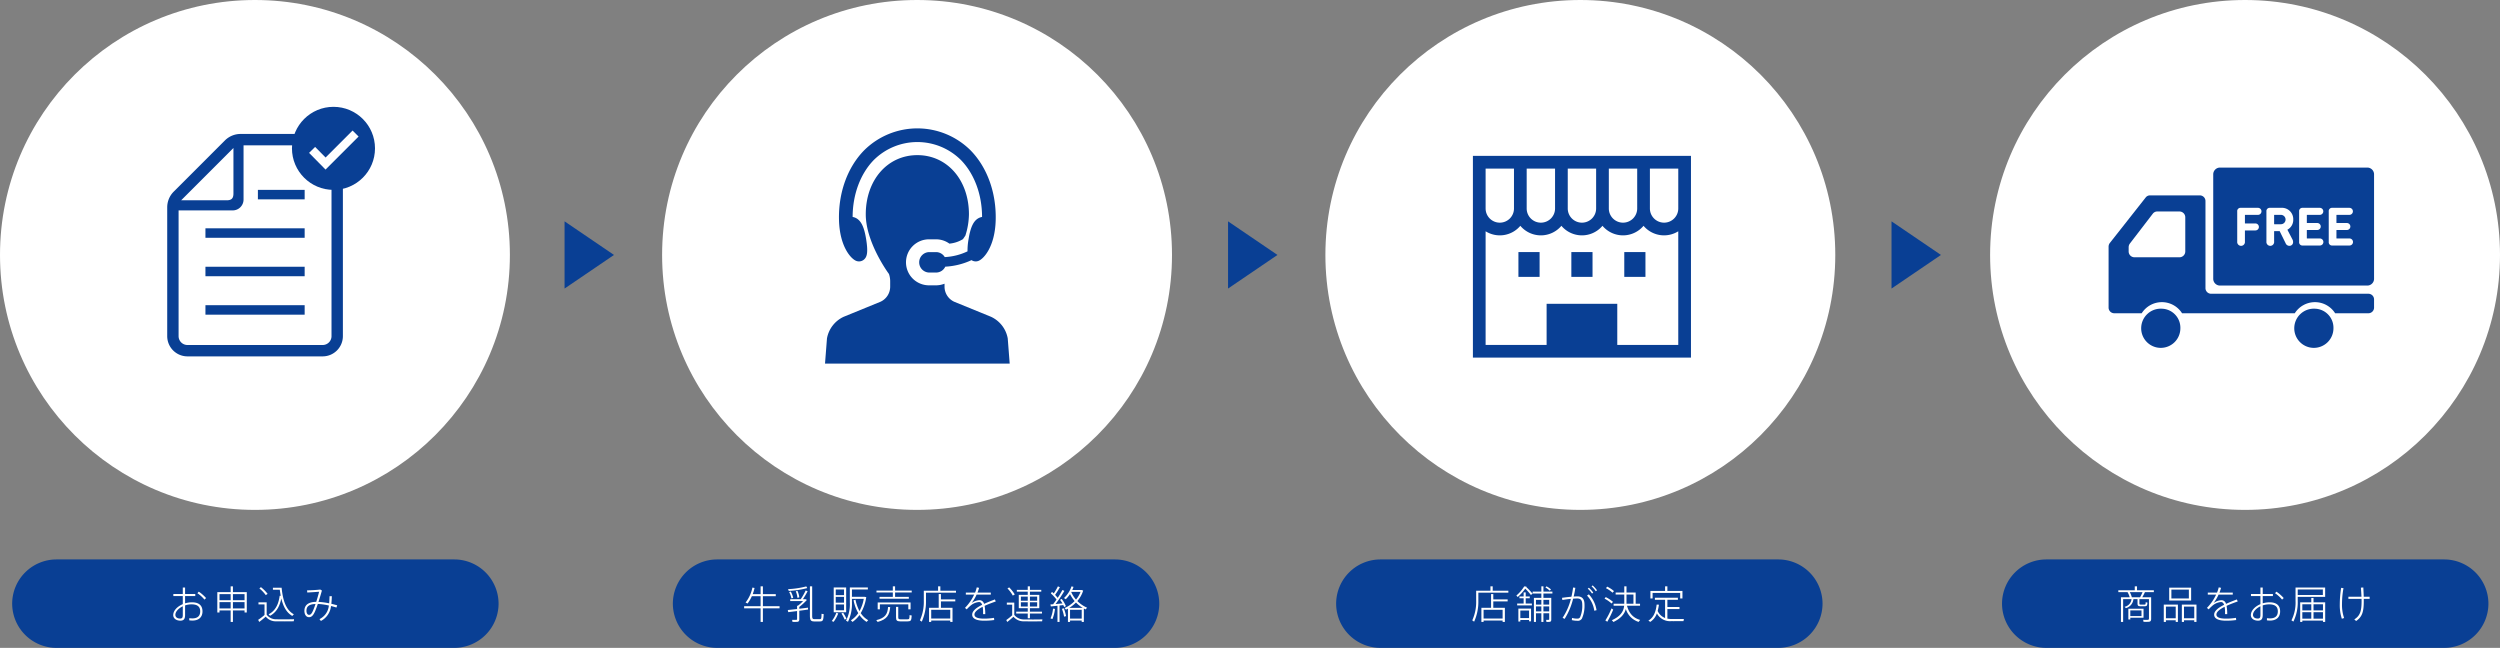
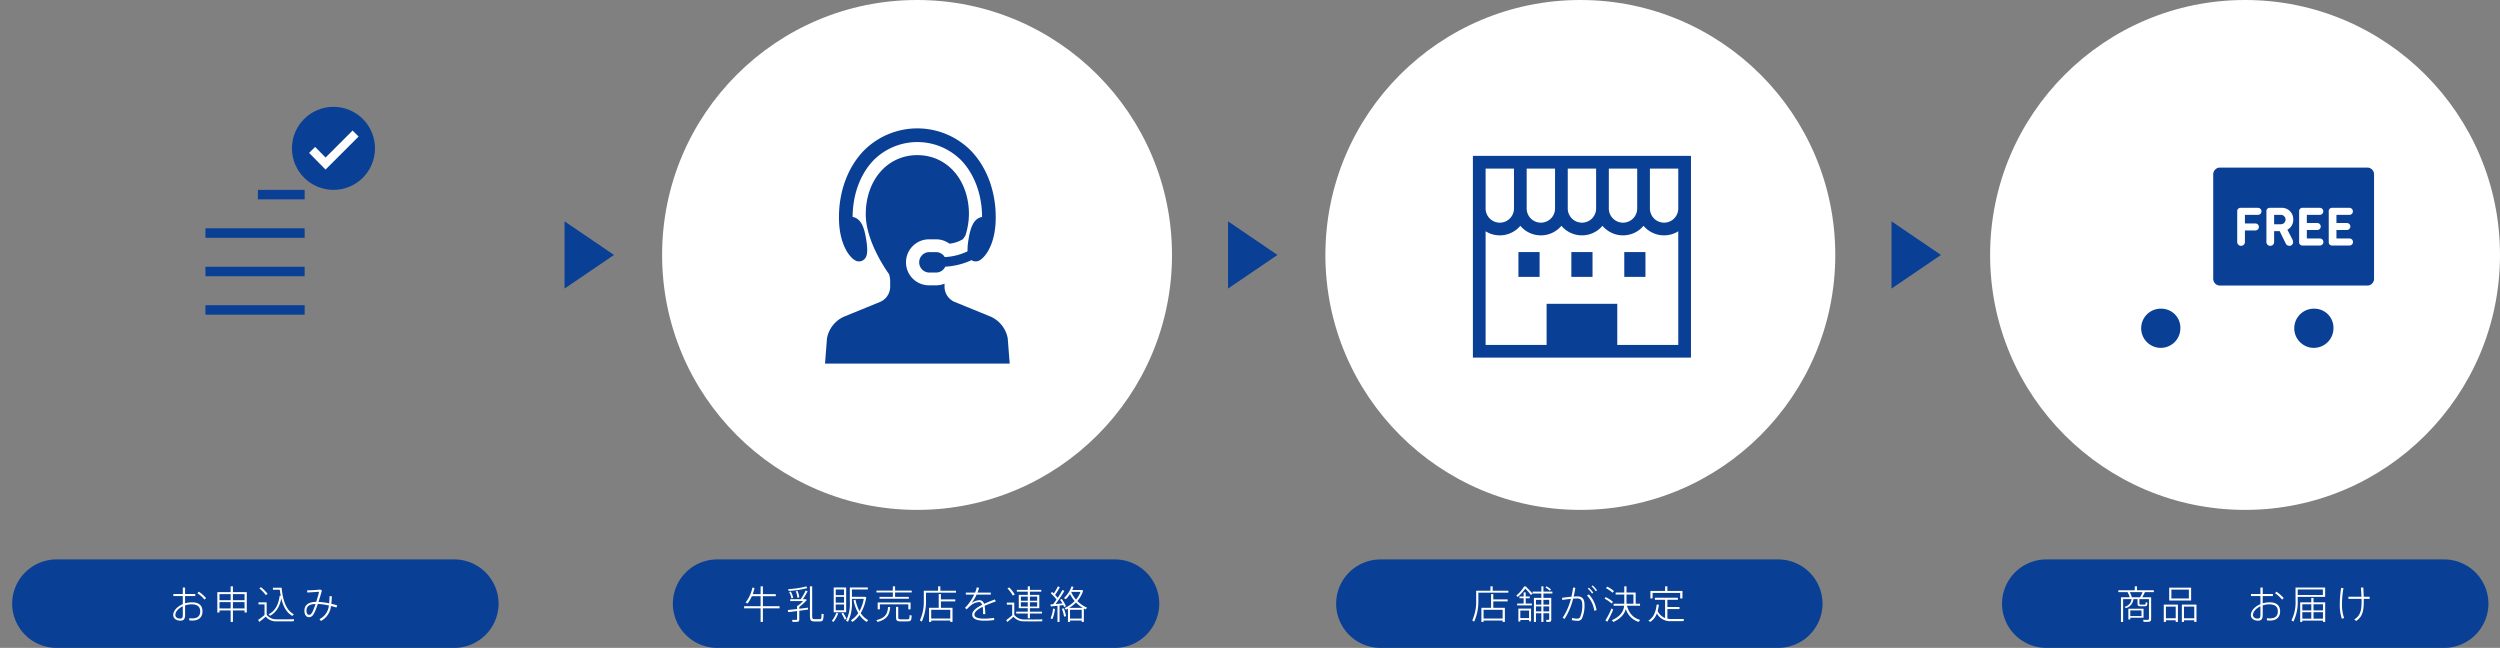
<svg xmlns="http://www.w3.org/2000/svg" viewBox="0 0 913.07 236.619">
  <rect x="0" y="0" width="913.07" height="236.619" fill="#808080" stroke="none" />
  <defs>
    <style>.cls-1{fill:#fff;}.cls-2{fill:#093f94;}.cls-3{fill:none;stroke:#fff;stroke-miterlimit:10;stroke-width:3.102px;}</style>
  </defs>
  <title>order</title>
  <g id="レイヤー_2" data-name="レイヤー 2">
    <g id="object">
-       <circle class="cls-1" cx="93.113" cy="93.113" r="93.113" />
      <path class="cls-2" d="M908.844,220.469a16.198,16.198,0,0,1-16.15,16.15h-145.35a16.198,16.198,0,0,1-16.15-16.15h0a16.198,16.198,0,0,1,16.15-16.15h145.35a16.198,16.198,0,0,1,16.15,16.15Z" />
      <polygon class="cls-2" points="224.245 93.113 206.195 105.387 206.195 80.839 224.245 93.113" />
      <polygon class="cls-2" points="466.566 93.113 448.516 105.387 448.516 80.839 466.566 93.113" />
      <polygon class="cls-2" points="708.887 93.113 690.837 105.387 690.837 80.839 708.887 93.113" />
      <circle class="cls-1" cx="577.184" cy="93.113" r="93.113" />
      <circle class="cls-1" cx="819.957" cy="93.113" r="93.113" />
      <path class="cls-1" d="M781.367,220.352c0,.385.086.456.471.456h1.34c.428,0,.456-.043.484-.855l.642.129c-.086,1.196-.229,1.325-1.055,1.339-.428.015-1.126.015-1.497,0-.855-.014-1.068-.213-1.068-1.068V218.813h-1.497a3.752,3.752,0,0,1-2.736,3.292l-.498-.484a3.198,3.198,0,0,0,2.536-2.808h-3.063V227.15h-.799v-9.021h3.193a8.057,8.057,0,0,0-.784-1.866h-3.363v-.684h6v-1.425h.826v1.425h6.143v.684h-3.249c-.242.541-.599,1.211-.97,1.866h3.235v7.896c0,.599-.171.97-.755,1.055a15.48,15.48,0,0,1-2.038.015l-.114-.728a16.568,16.568,0,0,0,1.667.015c.343-.028.442-.186.442-.471V218.813h-3.492Zm-3.32,1.98h4.831v3.278h-4.831v.642h-.713v-3.92h.713Zm3.577-4.204a19.792,19.792,0,0,0,.897-1.866h-4.66a8.254,8.254,0,0,1,.741,1.866Zm.513,6.869v-2.052h-4.09v2.052Z" />
      <path class="cls-1" d="M791.057,226.538v.599h-.784v-6.313h5.159v6.313h-.798v-.599Zm3.577-.728v-4.261h-3.577V225.81Zm5.63-11.188v4.703h-8.01v-4.703Zm-7.212,3.962h6.385V215.35h-6.385Zm4.604,7.953v.599h-.784v-6.313h5.345v6.313h-.812v-.599Zm3.748-.728v-4.261h-3.748V225.81Z" />
-       <path class="cls-1" d="M817.278,219.667c-1.283.456-2.766.998-4.076,1.61a15.694,15.694,0,0,1,.242,3.022h-.798V223.73a9.878,9.878,0,0,0-.157-2.109c-1.696.855-2.993,1.824-2.993,2.836,0,.94,1.098,1.482,3.478,1.482a21.606,21.606,0,0,0,3.663-.285l.085.798a25.423,25.423,0,0,1-3.733.242c-2.765,0-4.318-.755-4.318-2.209,0-1.397,1.625-2.594,3.634-3.592-.256-.698-.627-1.012-1.097-1.012a5.441,5.441,0,0,0-3.278,1.439,12.745,12.745,0,0,0-1.254,1.24l-.642-.542a17.072,17.072,0,0,0,3.35-4.845h-3.036v-.741h3.378a11.762,11.762,0,0,0,.612-1.91l.856.171a15.73,15.73,0,0,1-.584,1.739h4.859v.741H810.28a14.385,14.385,0,0,1-1.839,3.092,5.501,5.501,0,0,1,2.908-1.068,1.716,1.716,0,0,1,1.652,1.353c1.326-.612,2.751-1.154,3.962-1.624Z" />
      <path class="cls-1" d="M825.57,216.946V214.58h.841v2.366h3.72v.755h-3.72v2.651a9.044,9.044,0,0,1,2.522-.371c2.551,0,3.834,1.184,3.834,3.321,0,1.967-1.212,3.349-3.72,3.349a10.768,10.768,0,0,1-1.112-.085l.015-.798a8.108,8.108,0,0,0,1.111.085c2.025,0,2.865-.997,2.865-2.565,0-1.667-.97-2.565-3.164-2.565a7.462,7.462,0,0,0-2.352.385v3.492c0,1.425-.471,2.081-1.696,2.081-1.725,0-2.637-.97-2.637-2.01,0-1.61,1.44-3.164,3.492-4.019v-2.95h-3.449v-.755Zm-2.708,7.61c0,.77.584,1.353,1.725,1.353.755,0,.983-.342.983-1.339v-3.136C823.96,222.205,822.862,223.43,822.862,224.556Zm11.216-6.128-.599.57a11.344,11.344,0,0,0-2.579-2.338l.513-.57A14.418,14.418,0,0,1,834.078,218.428Z" />
      <path class="cls-1" d="M839.193,214.594h10.018v3.406H839.193v1.468a15.99,15.99,0,0,1-1.582,7.554l-.713-.456a14.42,14.42,0,0,0,1.496-7.098v-4.874h.799Zm9.178,2.708v-2.01h-9.178v2.01Zm-7.496,9.349v.485h-.784v-7.141h4.062v-1.61h.812v1.61h4.262v7.141h-.812v-.485Zm3.277-3.72v-2.237H840.875v2.237Zm0,3.022v-2.352H840.875v2.352Zm4.262-3.022v-2.237h-3.449v2.237Zm0,3.022v-2.352h-3.449v2.352Z" />
      <path class="cls-1" d="M855.908,214.823a32.05,32.05,0,0,0-.542,5.843,14.828,14.828,0,0,0,.77,5.06l-.826.256a15.636,15.636,0,0,1-.755-5.216,38.495,38.495,0,0,1,.498-6.071Zm6.57,3.121c-.043-1.013-.114-2.109-.214-3.321l.884-.057c.071,1.239.128,2.352.156,3.378h2.152v.783h-2.138v.798c0,3.905-.556,5.758-2.794,7.283l-.67-.584c2.152-1.355,2.665-3.093,2.665-6.713,0-.257,0-.513-.014-.784h-4.803v-.783Z" />
      <path class="cls-2" d="M665.644,220.469a16.198,16.198,0,0,1-16.15,16.15h-145.35a16.198,16.198,0,0,1-16.15-16.15h0a16.198,16.198,0,0,1,16.15-16.15h145.35a16.198,16.198,0,0,1,16.15,16.15Z" />
      <path class="cls-1" d="M539.934,215.763h4.418v-1.61h.827v1.61h5.715v.698h-10.96v2.907a17.615,17.615,0,0,1-1.539,7.682l-.685-.471a16.352,16.352,0,0,0,1.426-7.211v-3.606h.798Zm1.91,10.874v.513h-.799v-5.159H544.58v-5.017h.811v1.938h5.245v.727h-5.245v2.352h4.233V227.15h-.827v-.513Zm6.954-.741v-3.179h-6.954v3.179Z" />
      <path class="cls-1" d="M559.741,216.846l-.612.456a22.986,22.986,0,0,0-2.066-2.323,17.357,17.357,0,0,1-2.751,3.064l-.499-.542a13.532,13.532,0,0,0,2.865-3.335l.841.071-.086.157A24.547,24.547,0,0,1,559.741,216.846Zm-3.264,3.591v-1.924h-1.539v-.655h1.539v-1.496h.756v1.496h1.468v.655h-1.468v1.924h2.252v.67h-5.373v-.67Zm-1.211,6v.57h-.713v-4.731h4.632v4.646h-.727v-.485Zm3.192-.698v-2.765h-3.192v2.765Zm5.244-1.767V227.15h-.755v-3.178h-1.967v3.164h-.755v-8.779h2.722v-1.582h-3.192v-.698h3.192v-1.924h.755v1.924h3.278v.698h-3.278v1.582h2.865v7.909c0,.471-.114.77-.542.841a8.042,8.042,0,0,1-1.226.029l-.114-.756a8.46,8.46,0,0,0,.87,0c.184-.015.256-.1.256-.27v-2.138Zm-.755-3.149v-1.725h-1.967v1.725Zm0,2.465v-1.81h-1.967v1.81Zm2.864-2.465v-1.725h-2.109v1.725Zm0,2.465v-1.81h-2.109v1.81Zm-.983-9.149a8.074,8.074,0,0,1,1.653,1.154l-.484.442a7.614,7.614,0,0,0-1.567-1.155Z" />
      <path class="cls-1" d="M573.921,217.944a29.801,29.801,0,0,0,.612-3.364l.827.101a30.052,30.052,0,0,1-.613,3.192c.527-.029.998-.058,1.383-.058,1.767,0,2.579.983,2.579,3.036a11.469,11.469,0,0,1-.927,5.03,1.718,1.718,0,0,1-1.767.841,8.662,8.662,0,0,1-1.938-.242l.071-.798a6.944,6.944,0,0,0,1.739.257c.627.014.897-.058,1.211-.527a10.337,10.337,0,0,0,.784-4.547c0-1.582-.514-2.28-1.824-2.28-.414,0-.927.028-1.511.071a24.552,24.552,0,0,1-3.107,7.383l-.741-.399a22.075,22.075,0,0,0,3.036-6.912c-1.069.1-2.195.242-3.107.413l-.143-.798C571.483,218.2,572.766,218.043,573.921,217.944Zm9.178,4.916-.826.2a9.981,9.981,0,0,0-2.651-5.53l.67-.456A10.772,10.772,0,0,1,583.099,222.86Zm-2.793-8.209a10.175,10.175,0,0,1,1.596,1.796l-.456.342a8.46,8.46,0,0,0-1.554-1.781Zm1.368-.841a10.057,10.057,0,0,1,1.596,1.782l-.442.355a9.012,9.012,0,0,0-1.554-1.795Z" />
      <path class="cls-1" d="M586.46,218.072a12.4,12.4,0,0,1,2.651,1.753l-.542.599a10.366,10.366,0,0,0-2.551-1.781Zm2.124,4.118.599.471a35.557,35.557,0,0,1-2.152,4.418l-.713-.47A28.943,28.943,0,0,0,588.584,222.19Zm-1.597-7.938a11.257,11.257,0,0,1,2.494,1.639l-.542.584a10.455,10.455,0,0,0-2.394-1.652Zm12.043,12.156-.57.728a7.105,7.105,0,0,1-4.66-4.718c-.484,1.839-1.796,3.449-4.532,4.746l-.57-.656c3.121-1.382,4.262-3.163,4.489-5.272h-3.848v-.741H593.23v-3.35H590.08v-.741H593.23v-2.251h.812v2.251h3.35v4.091h1.596v.741h-4.76C595.025,224.2,596.679,225.753,599.03,226.409Zm-2.451-5.914v-3.35H594.042v3.35Z" />
      <path class="cls-1" d="M608.135,225.71v-6.655h-3.72v-.741H612.81v.741h-3.834v2.65h4.418v.741h-4.418v3.492a7.791,7.791,0,0,0,1.454.143c.612.014,3.919.014,4.574-.015l-.142.784c-.656.014-3.877.028-4.561.014a5.416,5.416,0,0,1-5.159-2.836,6.093,6.093,0,0,1-2.423,3.107l-.685-.471c2.195-1.282,2.794-3.806,3.022-5.857l.826.043a16.54,16.54,0,0,1-.456,2.28A4.922,4.922,0,0,0,608.135,225.71Zm0-9.891v-1.667h.841v1.667h5.502v2.751H613.65v-2.024H603.574v2.024h-.798V215.82Z" />
      <circle class="cls-1" cx="334.934" cy="93.113" r="93.113" />
      <path class="cls-2" d="M423.394,220.469a16.198,16.198,0,0,1-16.15,16.15h-145.35a16.198,16.198,0,0,1-16.15-16.15h0a16.198,16.198,0,0,1,16.15-16.15h145.35a16.198,16.198,0,0,1,16.15,16.15Z" />
      <path class="cls-1" d="M277.792,221.407v-3.648H274.6a14.269,14.269,0,0,1-1.567,2.665l-.727-.371a13.17,13.17,0,0,0,2.493-5.458l.784.142a14.73,14.73,0,0,1-.67,2.252h2.879v-2.836h.841v2.836h4.703v.769h-4.703v3.648h6.085v.769h-6.085V227.15h-.841v-4.974h-6.014v-.769Z" />
      <path class="cls-1" d="M291.115,222.433v-1.197H291.4a15.779,15.779,0,0,0,1.909-1.711h-4.703v-.684h3.834a22.067,22.067,0,0,0,1.81-3.192l.713.285a27.677,27.677,0,0,1-1.725,2.907h.982l.484.27a21.273,21.273,0,0,1-2.778,2.566v.655c1.154-.142,2.294-.284,3.179-.398a5.527,5.527,0,0,1,.027.684c-.912.143-2.052.3-3.206.442v3.135c0,.527-.171.827-.642.912a15.2,15.2,0,0,1-1.853.015l-.128-.741c.513.015,1.282.028,1.496.015.242-.015.314-.129.314-.343v-2.879c-1.212.157-2.38.3-3.221.399l-.171-.784C288.579,222.717,289.818,222.576,291.115,222.433Zm3.733-7.653a32.84,32.84,0,0,1-6.77,1.04l-.256-.655a31.158,31.158,0,0,0,6.655-.998Zm-6.042,1.239a8.388,8.388,0,0,1,.897,2.338l-.655.199a8.404,8.404,0,0,0-.812-2.294Zm2.423-.256a7.475,7.475,0,0,1,.698,2.408l-.685.185a7.426,7.426,0,0,0-.598-2.366C290.958,215.863,291.087,215.805,291.23,215.763Zm5.401-1.61V224.856c0,1.054.199,1.254.769,1.268.513.015,1.355.015,1.924,0,.627-.014.698-.1.728-1.952l.783.128c-.113,2.395-.285,2.637-1.44,2.665-.627.015-1.511.015-2.08,0-1.127-.028-1.512-.427-1.512-2.108V214.153Z" />
      <path class="cls-1" d="M306.149,224.043a12.932,12.932,0,0,1-1.682,3.063l-.685-.285a11.03,11.03,0,0,0,1.667-3.02Zm2.893-9.478v9.05h-4.547v-9.05Zm-3.805,2.793h3.022v-2.08h-3.022Zm0,2.751h3.022v-2.109h-3.022Zm0,2.779h3.022v-2.124h-3.022Zm2.693.883a14.174,14.174,0,0,1,1.24,2.252l-.699.272a12.376,12.376,0,0,0-1.154-2.238Zm5.985-.584a13.954,13.954,0,0,0,1.554-4.475h-4.318v1.268a14.927,14.927,0,0,1-1.44,7.112,7.989,7.989,0,0,0-.727-.385,13.358,13.358,0,0,0,1.397-6.728v-5.415h6.584v.727h-5.814v2.68h4.66l.57.114a15.911,15.911,0,0,1-2.01,5.843,7.932,7.932,0,0,0,2.723,2.579l-.585.628a8.707,8.707,0,0,1-2.608-2.509,10.191,10.191,0,0,1-2.551,2.522c-.128-.143-.27-.299-.584-.599a9.434,9.434,0,0,0,2.693-2.622,15.349,15.349,0,0,1-1.71-4.675l.698-.228A14.709,14.709,0,0,0,313.916,223.188Z" />
      <path class="cls-1" d="M325.13,221.72c-.256,2.821-1.097,4.489-4.588,5.43-.258-.342-.371-.499-.5-.655,3.363-.798,4.106-2.309,4.305-4.803Zm.955-3.72v-1.625h-5.971v-.684h5.971v-1.539h.826v1.539h6.072v.684h-6.072v1.625h5.018v.67H321.226v-.67Zm6.484,2.038v2.508h-.826v-1.824h-10.39v1.824h-.798v-2.508Zm-4.503,1.596v3.819c0,.599.185.728.826.741.628.015,1.768.015,2.466,0,.756-.014.812-.113.841-1.539l.784.143c-.114,1.938-.3,2.124-1.554,2.152-.755.014-1.938.014-2.608,0-1.24-.028-1.567-.314-1.567-1.482v-3.834Z" />
      <path class="cls-1" d="M338.197,215.763h4.418v-1.61h.827v1.61h5.715v.698h-10.96v2.907a17.614,17.614,0,0,1-1.539,7.682l-.684-.471a16.352,16.352,0,0,0,1.426-7.211v-3.606h.798Zm1.909,10.874v.513H339.31v-5.159h3.533v-5.017h.812v1.938H348.9v.727h-5.245v2.352h4.233V227.15h-.827v-.513Zm6.955-.741v-3.179h-6.955v3.179Z" />
      <path class="cls-1" d="M363.678,219.667c-1.282.456-2.765.998-4.076,1.61a15.602,15.602,0,0,1,.243,3.022h-.799V223.73a9.946,9.946,0,0,0-.156-2.109c-1.696.855-2.993,1.824-2.993,2.836,0,.94,1.097,1.482,3.478,1.482a21.588,21.588,0,0,0,3.662-.285l.086.798a25.438,25.438,0,0,1-3.734.242c-2.765,0-4.318-.755-4.318-2.209,0-1.397,1.625-2.594,3.635-3.592-.257-.698-.627-1.012-1.098-1.012a5.439,5.439,0,0,0-3.277,1.439,12.636,12.636,0,0,0-1.254,1.24l-.643-.542a17.075,17.075,0,0,0,3.35-4.845h-3.035v-.741h3.377a11.771,11.771,0,0,0,.613-1.91l.856.171a15.736,15.736,0,0,1-.585,1.739h4.86v.741h-5.188a14.426,14.426,0,0,1-1.839,3.092,5.498,5.498,0,0,1,2.907-1.068,1.718,1.718,0,0,1,1.653,1.353c1.325-.612,2.751-1.154,3.962-1.624Z" />
      <path class="cls-1" d="M374.151,226.238c1.553.028,4.873.043,6.569-.028l-.114.713c-1.652.028-4.931.042-6.556,0a4.854,4.854,0,0,1-3.905-1.668c-.84.784-1.596,1.383-2.266,1.91l-.355-.713a22.205,22.205,0,0,0,2.151-1.725v-3.891h-1.952v-.741h2.722v4.489A4.472,4.472,0,0,0,374.151,226.238Zm-5.573-11.715a13.512,13.512,0,0,1,2.038,2.594l-.713.413a11.673,11.673,0,0,0-1.952-2.607Zm6.784,8.879v-1.269H372.085v-4.859h3.277V216.105h-3.99v-.67h3.99v-1.282h.798v1.282h4.147v.67H376.16v1.169h3.421v4.859H376.16v1.269h4.403v.684H376.16V225.81h-.798v-1.725h-4.219v-.684Zm-2.508-3.99h2.508v-1.525h-2.508Zm0,2.109h2.508v-1.568h-2.508Zm5.942-2.109v-1.525H376.16v1.525Zm0,2.109v-1.568H376.16v1.568Z" />
      <path class="cls-1" d="M386.976,227.136H386.22v-5.9c-.897.1-1.795.184-2.422.256l-.157-.727c.271-.028.612-.043.983-.071.428-.556.841-1.14,1.24-1.725a14.916,14.916,0,0,0-2.066-2.237l.412-.556a8.598,8.598,0,0,1,.643.584,21.115,21.115,0,0,0,1.524-2.607l.712.314a25.742,25.742,0,0,1-1.738,2.793c.356.385.684.756.941,1.098a30.648,30.648,0,0,0,1.738-2.879l.713.327a44.979,44.979,0,0,1-3.222,4.804c.841-.071,1.753-.143,2.509-.214a9.279,9.279,0,0,0-.884-1.312l.612-.342a11.069,11.069,0,0,1,1.539,2.637l-.654.327a5.673,5.673,0,0,0-.3-.712c-.413.042-.87.1-1.368.156Zm-1.668-4.746a13.392,13.392,0,0,1-.94,3.72c-.057-.043-.612-.229-.685-.257a11.825,11.825,0,0,0,.912-3.577Zm3.221-.229a15.445,15.445,0,0,1,.827,2.865l-.728.199a13.203,13.203,0,0,0-.797-2.864Zm2.281,4.476v.513H390.04v-4.859c-.229.128-.471.256-.713.37l-.527-.57a12.15,12.15,0,0,0,3.691-2.565,11.996,11.996,0,0,1-1.696-2.551,11.844,11.844,0,0,1-1.539,1.882c-.343-.229-.499-.328-.655-.442a10.275,10.275,0,0,0,2.75-4.261l.727.185a10.329,10.329,0,0,1-.455,1.154H395.07l.542.2a10.547,10.547,0,0,1-2.139,3.819,11.593,11.593,0,0,0,3.563,2.437l-.542.628c-.213-.101-.428-.214-.641-.328V227.15H395.07v-.513Zm4.631-4.618a12.332,12.332,0,0,1-2.465-1.967,12.238,12.238,0,0,1-2.466,1.967Zm-.37,3.905v-3.207H390.81v3.207Zm-2.081-6.94a9.47,9.47,0,0,0,1.639-2.808h-3.363l-.027.043A10.467,10.467,0,0,0,392.989,218.984Z" />
      <path class="cls-2" d="M182.094,220.469a16.198,16.198,0,0,1-16.15,16.15H20.594a16.198,16.198,0,0,1-16.15-16.15h0a16.198,16.198,0,0,1,16.15-16.15h145.35a16.198,16.198,0,0,1,16.15,16.15Z" />
      <path class="cls-1" d="M66.759,216.946V214.58H67.6v2.366h3.72v.755H67.6v2.651a9.046,9.046,0,0,1,2.522-.371c2.551,0,3.834,1.184,3.834,3.321,0,1.967-1.211,3.349-3.72,3.349a10.751,10.751,0,0,1-1.112-.085l.015-.798a8.109,8.109,0,0,0,1.112.085c2.023,0,2.863-.997,2.863-2.565,0-1.667-.969-2.565-3.163-2.565a7.463,7.463,0,0,0-2.352.385v3.492c0,1.425-.47,2.081-1.696,2.081-1.725,0-2.637-.97-2.637-2.01,0-1.61,1.44-3.164,3.492-4.019v-2.95H63.31v-.755Zm-2.708,7.61c0,.77.585,1.353,1.725,1.353.755,0,.983-.342.983-1.339v-3.136C65.148,222.205,64.051,223.43,64.051,224.556Zm11.216-6.128-.598.57a11.373,11.373,0,0,0-2.58-2.338l.514-.57A14.443,14.443,0,0,1,75.267,218.428Z" />
      <path class="cls-1" d="M85.07,222.946V227.15h-.827v-4.204H80.167v.755H79.37v-7.439h4.873v-2.109H85.07v2.109h5.06v7.439h-.812v-.755Zm-.827-3.734v-2.223H80.167v2.223Zm0,3.008v-2.309H80.167v2.309Zm5.074-3.008v-2.223H85.07v2.223Zm0,3.008v-2.309H85.07v2.309Z" />
      <path class="cls-1" d="M101.03,226.181c1.496.028,4.731.028,6.371-.028l-.115.755c-1.624.043-4.788.043-6.37.015a4.699,4.699,0,0,1-3.862-1.711,27.794,27.794,0,0,1-2.38,1.938l-.385-.769a21.205,21.205,0,0,0,2.323-1.781v-3.848h-2.209v-.756h2.992V224.5A4.332,4.332,0,0,0,101.03,226.181ZM95.302,214.438a14.017,14.017,0,0,1,2.437,2.451c-.328.242-.499.355-.67.47a12.77,12.77,0,0,0-2.337-2.451Zm7.225,3.178c-.128-.698-.242-1.425-.342-2.224H99.677v-.741h3.178c.514,5.26,1.853,8.267,4.475,9.706-.299.299-.441.456-.584.612-1.967-1.168-3.25-3.206-4.005-6.385-.47,2.238-1.425,4.86-4.118,6.328l-.527-.556c2.992-1.511,3.748-4.604,4.047-6.769Z" />
      <path class="cls-1" d="M120.11,221.15a22.505,22.505,0,0,0-4.033-.57c-.299.898-.612,1.739-.897,2.438-.727,1.738-1.353,2.394-2.323,2.394-1.083,0-1.682-1.069-1.682-2.295,0-1.98,1.227-3.264,4.318-3.307.414-1.297.799-2.636,1.055-3.691-1.025.085-2.978.213-4.332.284l-.057-.798c1.438,0,3.606-.143,4.816-.285l.599.356c-.328,1.141-.77,2.68-1.255,4.147a26.686,26.686,0,0,1,3.892.527c.085-.812.114-1.682.142-2.608l.842.015c-.029.997-.086,1.909-.186,2.765.727.171,1.453.356,2.138.556l-.27.812c-.642-.199-1.312-.385-1.981-.556a6.952,6.952,0,0,1-3.69,5.458l-.527-.67A6.127,6.127,0,0,0,120.11,221.15Zm-8.18,1.924c0,.827.342,1.482.94,1.482s.997-.441,1.554-1.768c.256-.612.541-1.382.812-2.194C112.714,220.68,111.931,221.606,111.931,223.074Z" />
      <path class="cls-2" d="M312.841,95.329a2.827,2.827,0,0,0,.897.147h0a2.776,2.776,0,0,0,1.793-.662c1.091-.926,1.607-2.495.81-7.449-.705-4.393-1.798-6.693-3.653-7.691a4.011,4.011,0,0,0-1.282-.435c.014-8.187,2.82-15.753,7.716-20.785a22.571,22.571,0,0,1,31.842,0c4.896,5.032,7.702,12.597,7.716,20.785a4.012,4.012,0,0,0-1.282.435c-1.855.998-2.947,3.298-3.653,7.691a22.948,22.948,0,0,0-.378,4.428,21.57,21.57,0,0,1-8.317,2.101,3.722,3.722,0,0,0-3.188-1.82h-2.476a3.735,3.735,0,0,0,0,7.469h2.476a3.723,3.723,0,0,0,3.38-2.148,25.825,25.825,0,0,0,9.582-2.389,2.722,2.722,0,0,0,1.523.469,2.811,2.811,0,0,0,.898-.147c1.975-.658,6.141-5.16,6.409-14.88.276-9.954-3.046-19.238-9.113-25.475a27.562,27.562,0,0,0-38.999,0c-6.067,6.237-9.388,15.521-9.113,25.475C306.7,90.17,310.866,94.671,312.841,95.329Z" />
      <path class="cls-2" d="M368.052,123.574a10.818,10.818,0,0,0-6.126-7.885L348.495,110.2a6.067,6.067,0,0,1-3.525-5.499v-1.083l-.354.122a8.382,8.382,0,0,1-2.751.47h-2.476a8.402,8.402,0,1,1,0-16.803h2.476a8.307,8.307,0,0,1,4.803,1.519l.089.063.107-.018A11.454,11.454,0,0,0,351.7,87.335l.883-1.291a26.351,26.351,0,0,0,1.303-7.755c0-12.533-7.924-21.629-18.842-21.629s-18.842,9.097-18.842,21.629c0,10.37,8.423,21.73,8.469,21.77a8.169,8.169,0,0,1,.447,2.665v1.978a6.064,6.064,0,0,1-3.514,5.493l-13.451,5.498a10.813,10.813,0,0,0-6.119,7.907l-.713,9.195h67.448Z" />
      <path class="cls-2" d="M537.947,56.936v73.68H617.59v-73.68Zm49.642,4.639h10.362V76.141a5.181,5.181,0,0,1-10.362,0Zm-15.001,0H582.95V76.141a5.181,5.181,0,0,1-10.362,0V61.575Zm-15,0h10.361V76.141a5.18,5.18,0,0,1-10.361,0V61.575Zm-15.001,0h10.362V76.141a5.181,5.181,0,0,1-10.362,0V61.575Zm70.364,64.401H590.673V110.968H564.865v15.008H542.587V84.47a9.786,9.786,0,0,0,12.681-2,9.805,9.805,0,0,0,15,.001,9.806,9.806,0,0,0,15.001-.001,9.806,9.806,0,0,0,15.001.001,9.786,9.786,0,0,0,12.68,1.999Zm0-49.836a5.18,5.18,0,0,1-10.36,0V61.575H612.951V76.141Z" />
      <rect class="cls-2" x="554.571" y="92.063" width="7.733" height="9.061" />
      <rect class="cls-2" x="593.233" y="92.063" width="7.733" height="9.061" />
      <rect class="cls-2" x="573.902" y="92.063" width="7.734" height="9.061" />
      <path class="cls-2" d="M789.579,112.746a7.157,7.157,0,1,0,6.754,7.145A6.959,6.959,0,0,0,789.579,112.746Z" />
-       <path class="cls-2" d="M865.065,107.288H807.507a2.066,2.066,0,0,1-2.007-2.121V73.482a2.067,2.067,0,0,0-2.007-2.123H785.21a1.962,1.962,0,0,0-1.54.763L770.58,88.736a2.188,2.188,0,0,0-.465,1.357v22.194a2.067,2.067,0,0,0,2.005,2.121H782.21a8.721,8.721,0,0,1,14.737,0H838.119a8.721,8.721,0,0,1,14.736,0h12.21a2.065,2.065,0,0,0,2.007-2.121V109.412A2.067,2.067,0,0,0,865.065,107.288ZM777.443,91.78V90.311a2.278,2.278,0,0,1,.463-1.378l8.358-10.885a2.025,2.025,0,0,1,1.604-.808h8.187a2.13,2.13,0,0,1,2.071,2.186V91.78a2.13,2.13,0,0,1-2.071,2.186H779.512A2.129,2.129,0,0,1,777.443,91.78Z" />
      <path class="cls-2" d="M845.489,112.746a7.157,7.157,0,1,0,6.754,7.145A6.958,6.958,0,0,0,845.489,112.746Z" />
      <path class="cls-2" d="M832.984,78.475h-2.296c-.077,0-.114.042-.114.122v3.176c0,.082.037.124.114.124h2.296a1.712,1.712,0,1,0,0-3.422Z" />
      <path class="cls-2" d="M864.667,61.202H810.739a2.477,2.477,0,0,0-2.405,2.547v38.003a2.477,2.477,0,0,0,2.405,2.544H864.667a2.478,2.478,0,0,0,2.405-2.544V63.749A2.479,2.479,0,0,0,864.667,61.202Zm-44.644,17.273c-.077,0-.114.042-.114.122V81.49c0,.08.037.122.114.122h3.675a1.276,1.276,0,1,1,0,2.551h-3.675c-.077,0-.114.04-.114.119v3.927a1.416,1.416,0,1,1-2.813,0V77.222a1.186,1.186,0,0,1,1.224-1.318h6.314a1.286,1.286,0,1,1,0,2.571Zm15.391,5.424,1.895,3.643a1.85,1.85,0,0,1,.191.831,1.323,1.323,0,0,1-1.34,1.415,1.486,1.486,0,0,1-1.378-.93l-2.181-4.432h-1.913c-.077,0-.114.04-.114.119v3.665a1.416,1.416,0,1,1-2.813,0V77.222a1.186,1.186,0,0,1,1.224-1.318h4.133a4.135,4.135,0,0,1,4.439,4.27A4.043,4.043,0,0,1,835.414,83.898Zm11.831-5.424h-4.613c-.077,0-.114.042-.114.122V81.33c0,.082.037.121.114.121h3.693a1.276,1.276,0,1,1,0,2.552h-3.693c-.077,0-.114.039-.114.119v2.853c0,.082.037.124.114.124h4.613a1.286,1.286,0,1,1,0,2.571H840.93a1.187,1.187,0,0,1-1.224-1.317V77.222a1.187,1.187,0,0,1,1.224-1.318h6.316a1.285,1.285,0,1,1,0,2.571Zm10.815,0h-4.61a.106.106,0,0,0-.117.122V81.33a.105.105,0,0,0,.117.121h3.693a1.276,1.276,0,1,1,0,2.552h-3.693a.104.104,0,0,0-.117.119v2.853c0,.082.04.124.117.124h4.61a1.286,1.286,0,1,1,0,2.571h-6.312a1.187,1.187,0,0,1-1.228-1.317V77.222a1.187,1.187,0,0,1,1.228-1.318H858.06a1.285,1.285,0,1,1,0,2.571Z" />
      <rect class="cls-2" x="75.035" y="111.466" width="36.235" height="3.462" />
      <rect class="cls-2" x="75.035" y="97.425" width="36.235" height="3.462" />
      <rect class="cls-2" x="75.035" y="83.385" width="36.235" height="3.463" />
      <rect class="cls-2" x="94.191" y="69.346" width="17.079" height="3.462" />
-       <path class="cls-2" d="M117.846,48.92H87.878a8.118,8.118,0,0,0-5.736,2.375L63.448,69.99a8.112,8.112,0,0,0-2.376,5.737v47.046a7.396,7.396,0,0,0,7.388,7.387h49.386a7.396,7.396,0,0,0,7.387-7.387V56.305A7.395,7.395,0,0,0,117.846,48.92ZM85.259,54.053V70.659c0,1.795-.699,2.495-2.494,2.495H66.159Zm35.82,68.72a3.237,3.237,0,0,1-3.233,3.232H68.46a3.236,3.236,0,0,1-3.234-3.232V76.846H84.989a3.969,3.969,0,0,0,3.963-3.964V53.075h28.893a3.235,3.235,0,0,1,3.233,3.23v66.468Z" />
      <circle class="cls-2" cx="121.797" cy="54.182" r="15.164" />
      <polyline class="cls-3" points="113.988 54.745 118.907 59.734 129.871 48.771" />
    </g>
  </g>
</svg>